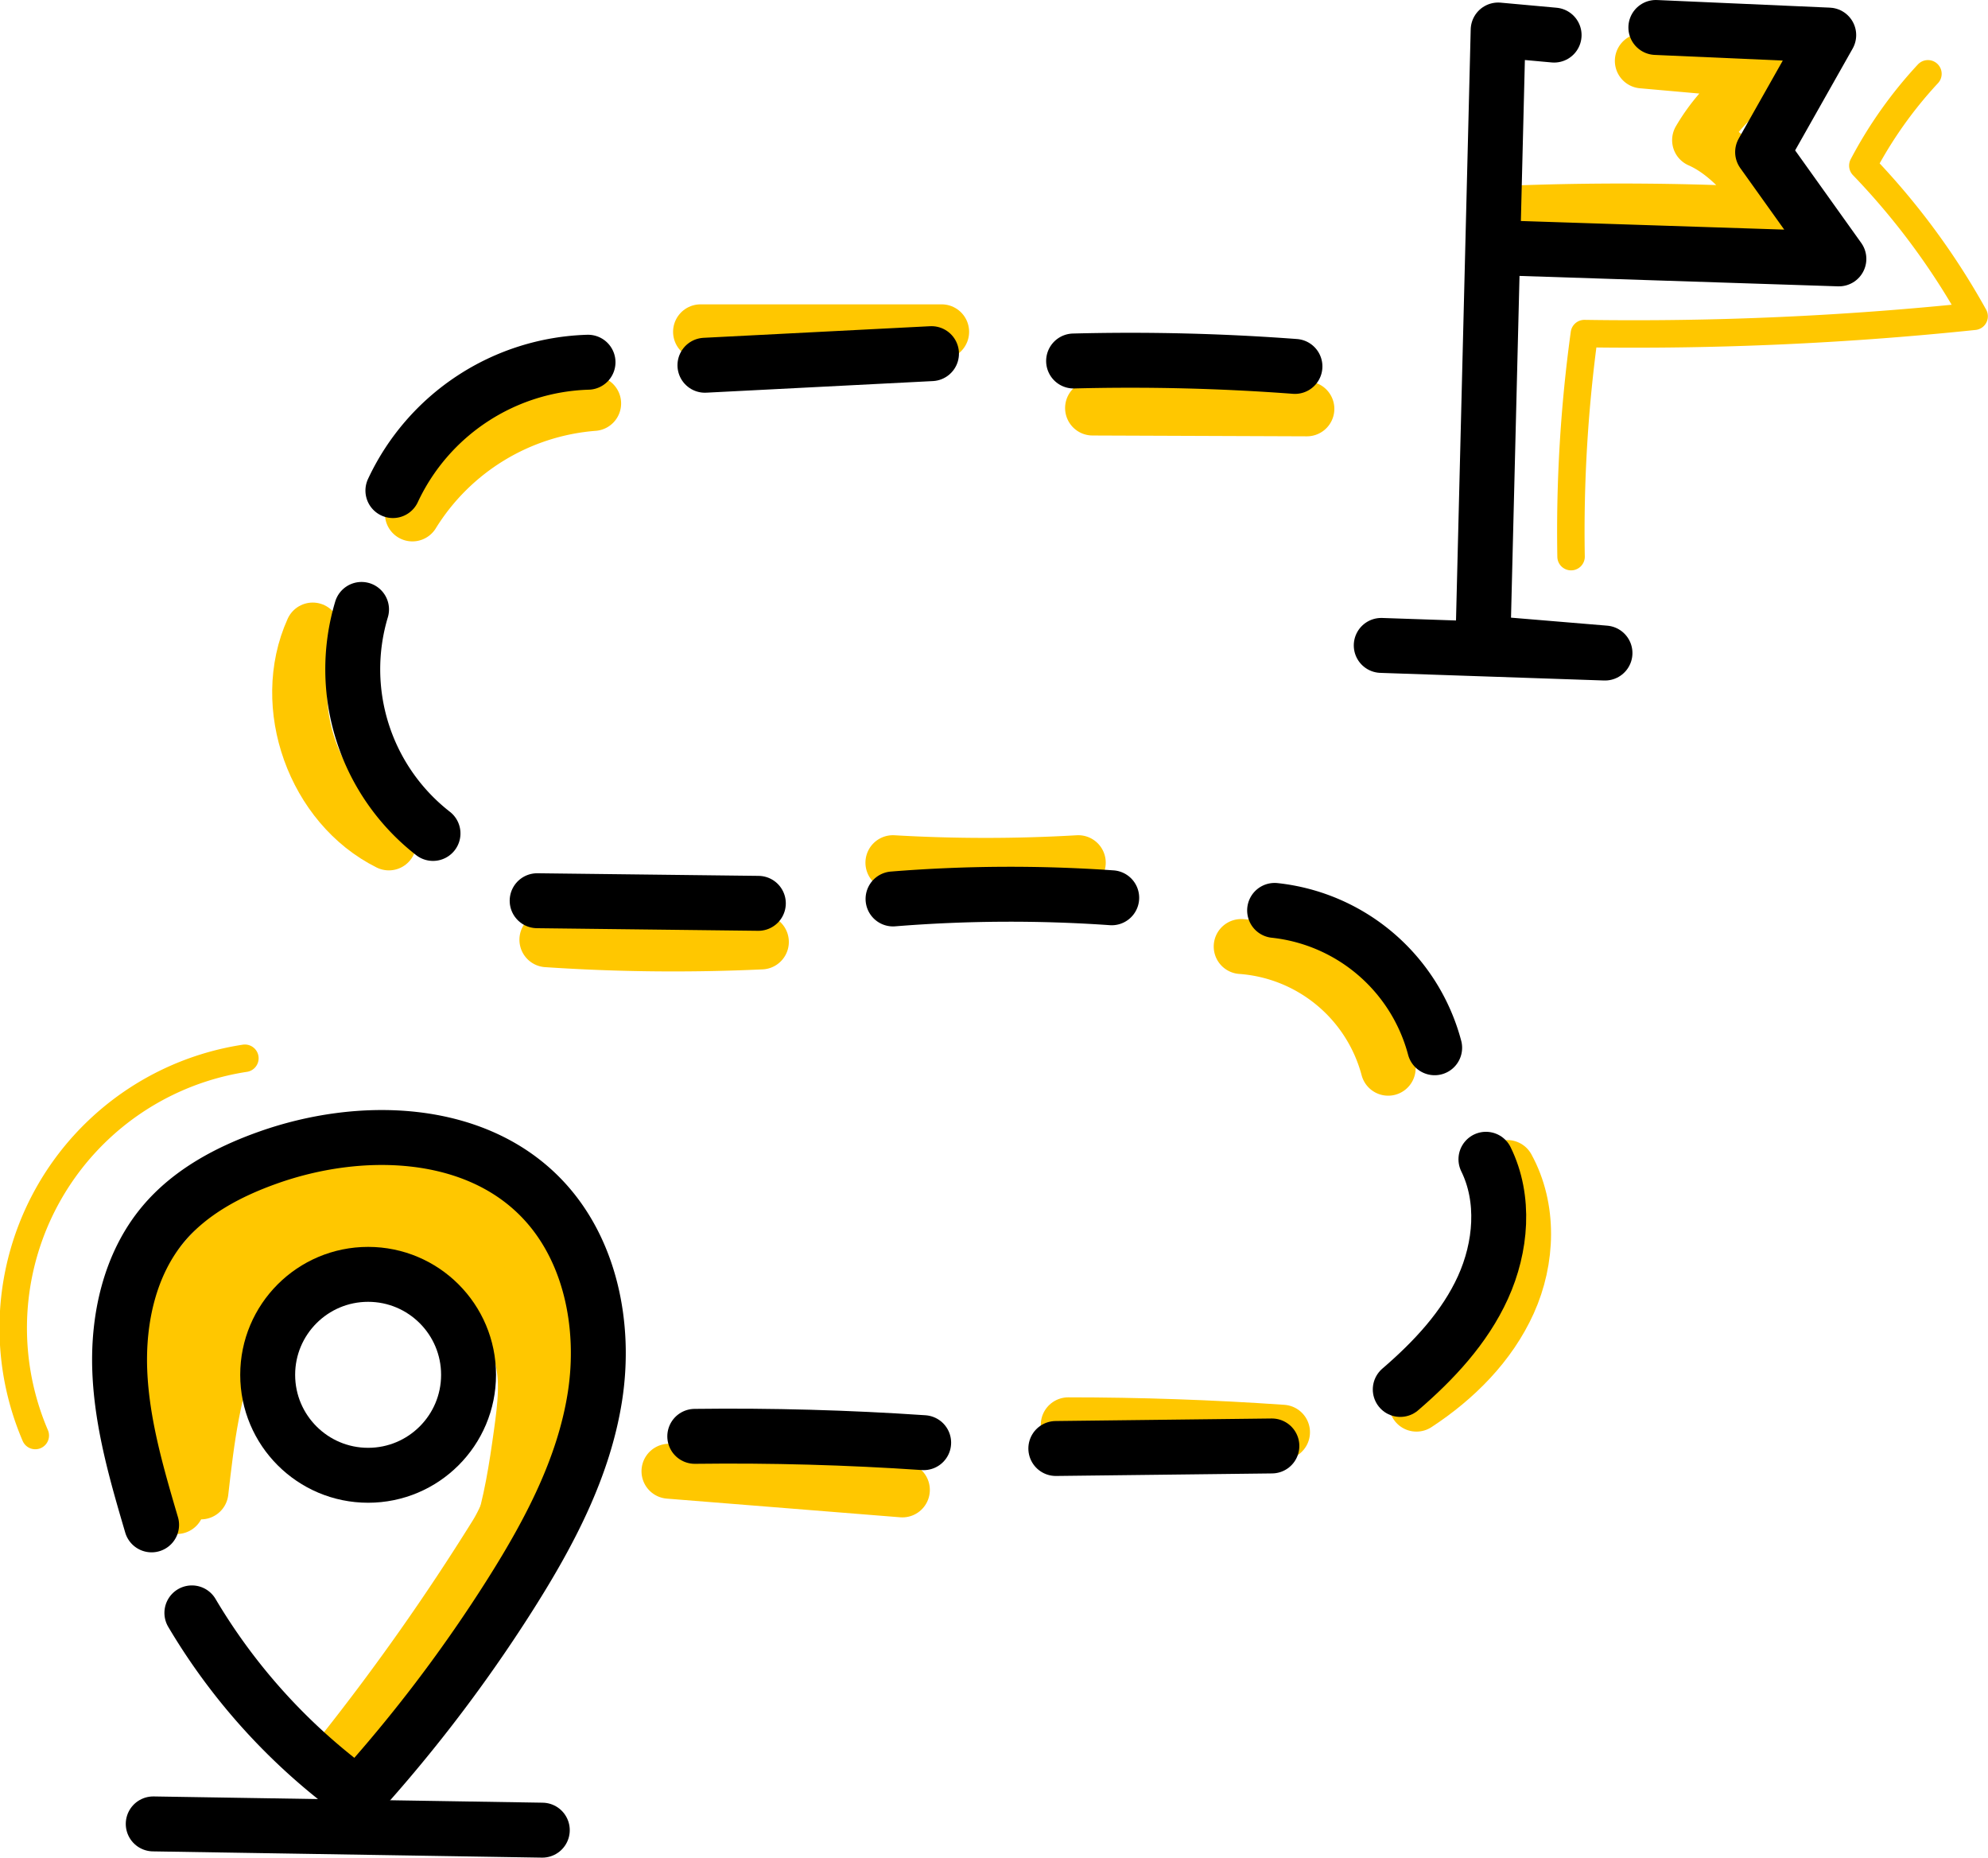
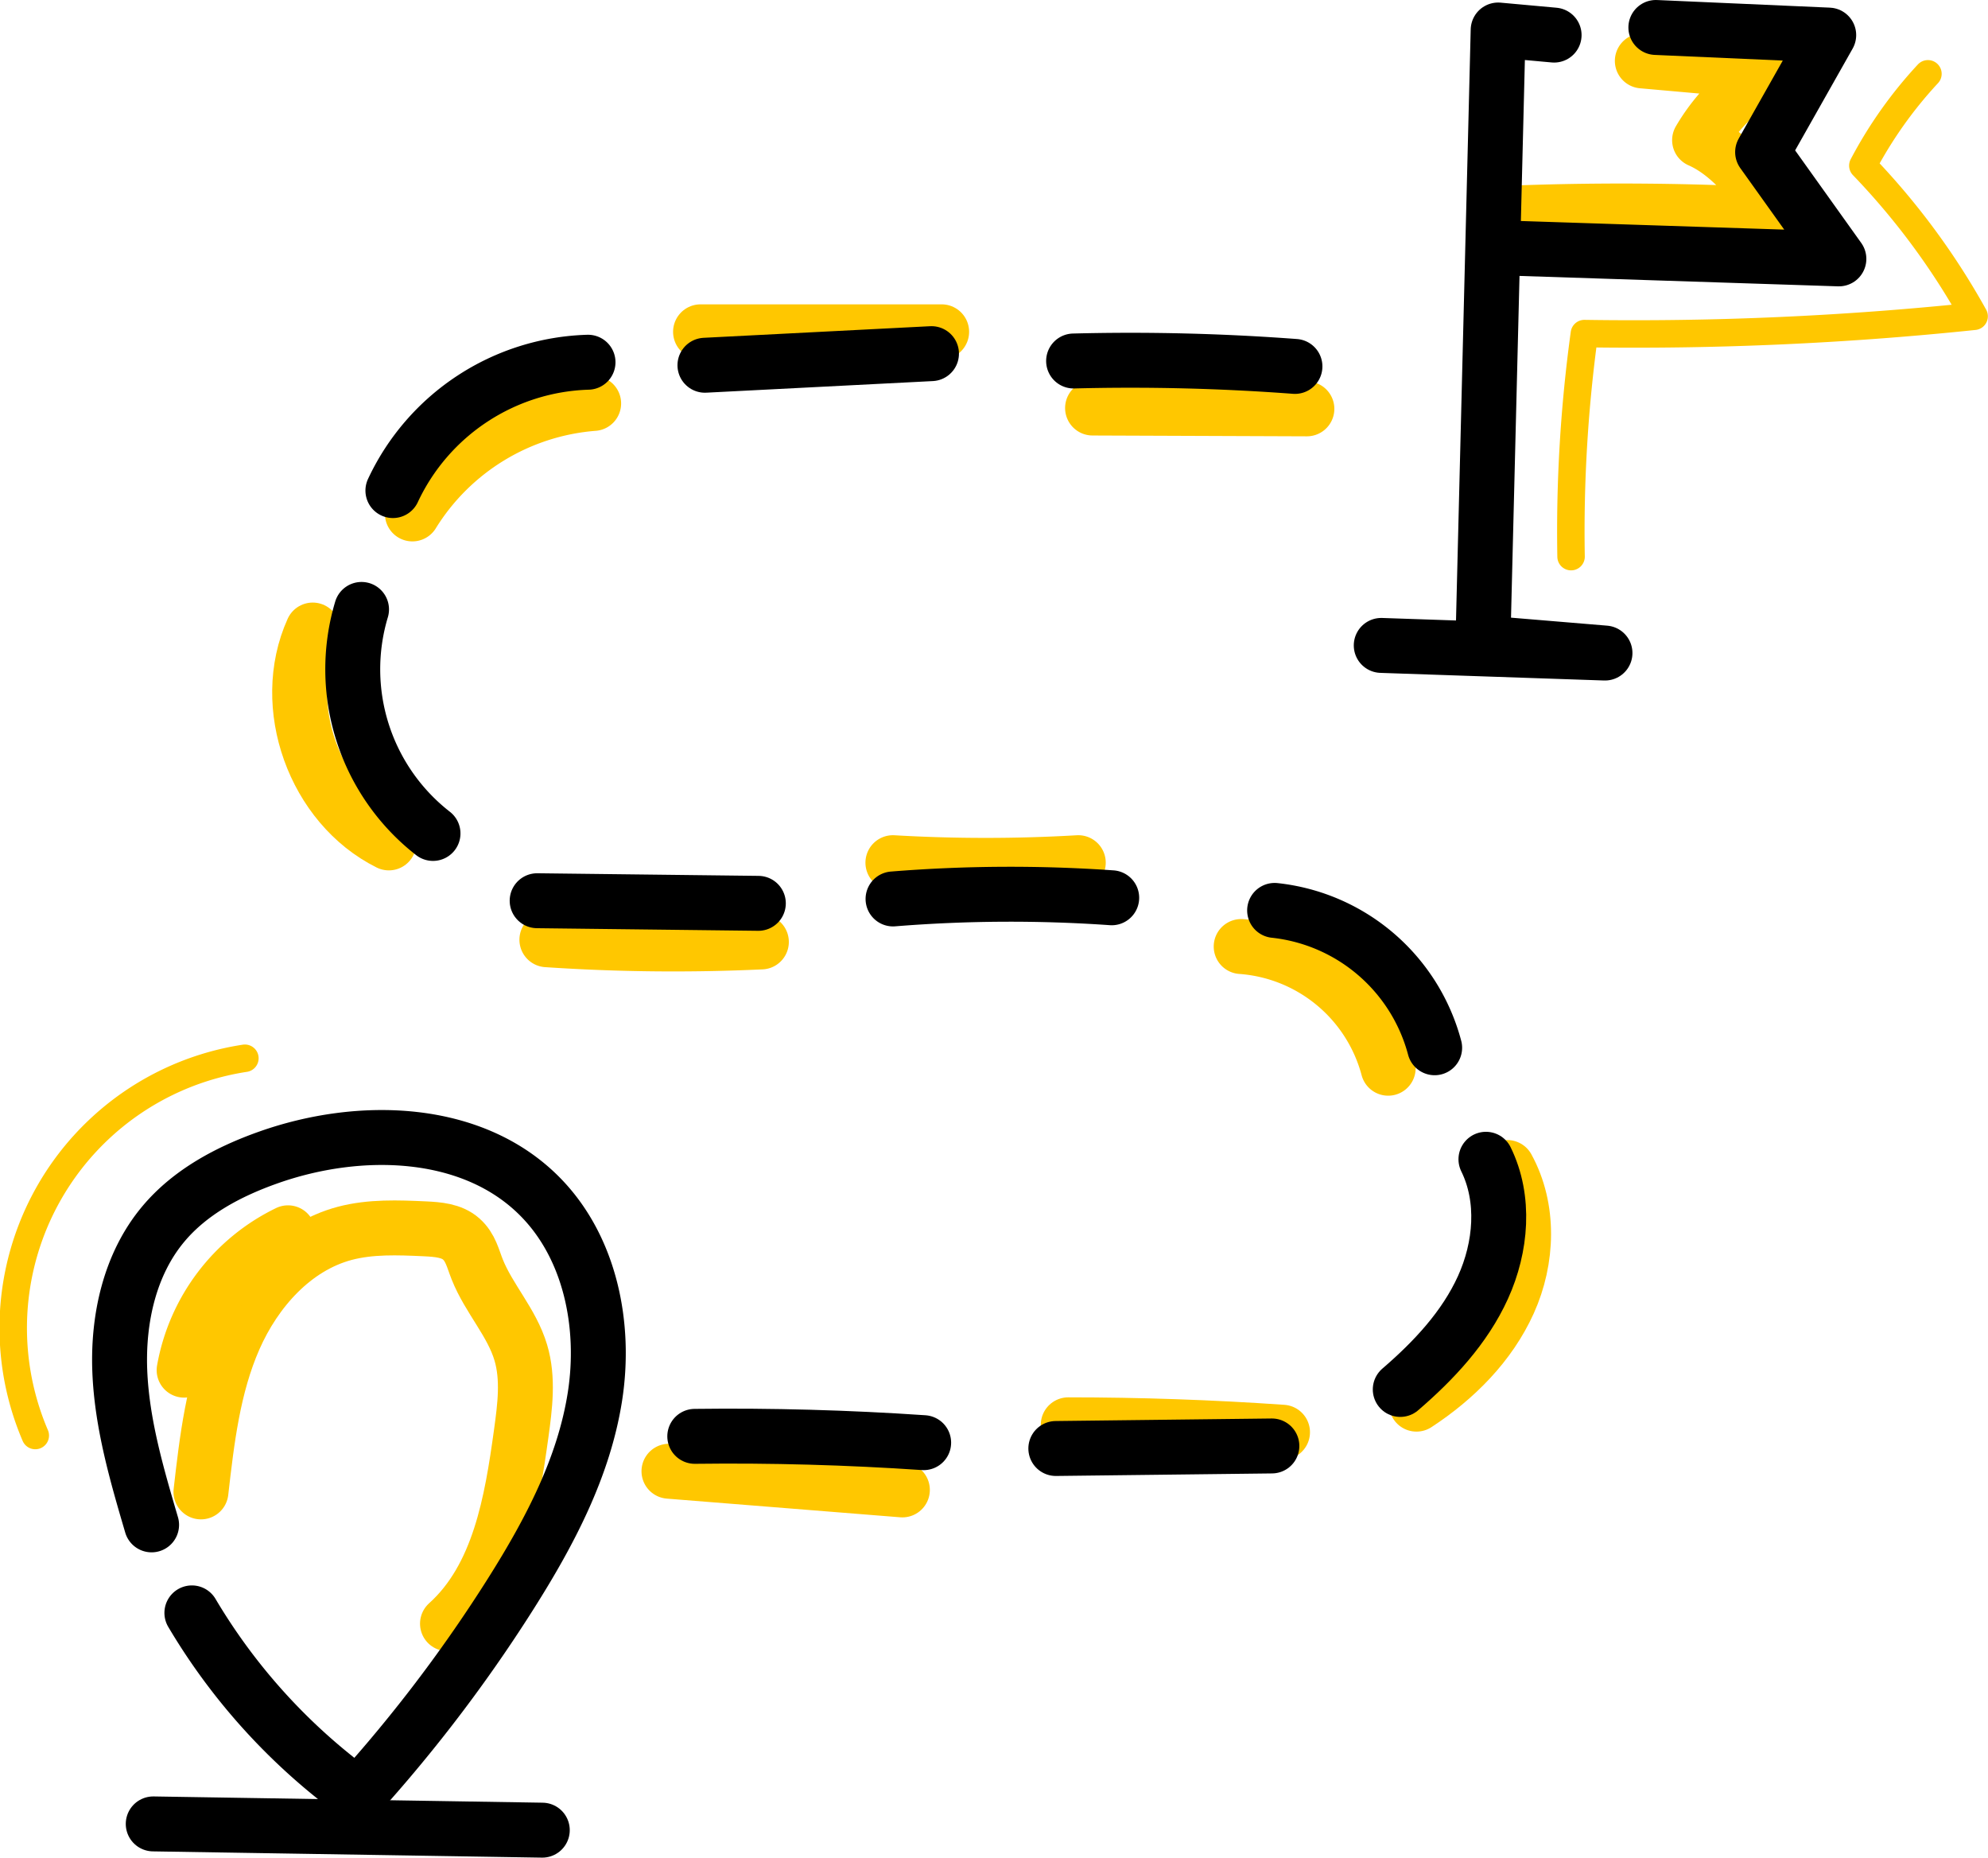
<svg xmlns="http://www.w3.org/2000/svg" viewBox="0 0 289.57 270.53">
  <defs>
    <style>.a91da1aa-52e2-4c0d-a9f6-b71d327e8460,.a92924ab-e634-4f58-a267-6d8e88f69f3d,.b7ba160d-bfdc-4534-9866-ff7983be52ec,.f7ff8742-8ad4-4091-a4ce-67382d19eba2{fill:none;}.a91da1aa-52e2-4c0d-a9f6-b71d327e8460,.f7ff8742-8ad4-4091-a4ce-67382d19eba2{stroke:#ffc700;}.a91da1aa-52e2-4c0d-a9f6-b71d327e8460,.a92924ab-e634-4f58-a267-6d8e88f69f3d,.f7ff8742-8ad4-4091-a4ce-67382d19eba2{stroke-linecap:round;stroke-linejoin:round;}.a91da1aa-52e2-4c0d-a9f6-b71d327e8460,.a92924ab-e634-4f58-a267-6d8e88f69f3d{stroke-width:8px;}.f7ff8742-8ad4-4091-a4ce-67382d19eba2{stroke-width:4px;}.a92924ab-e634-4f58-a267-6d8e88f69f3d{stroke:#000;}</style>
  </defs>
  <g id="b4457df7-7b7f-4d73-bc95-3288593c6e05" data-name="Layer 4">
-     <path class="a91da1aa-52e2-4c0d-a9f6-b71d327e8460" d="M418.21,554.64c-1.21-7.49-2.43-15.09-1.67-22.64s4.76-13.18,10.64-18c4-3.25,11.75-4.85,16.77-5.95,8.22-1.81,19.67,1.19,26.74,12.76,4.49,7.35-1.43,30.71-6,38a340.11,340.11,0,0,1-22.29,31.66" transform="translate(-392.45 -335.25)" />
    <path class="a91da1aa-52e2-4c0d-a9f6-b71d327e8460" d="M421.72,552.51c.87-7.61,1.77-15.35,4.85-22.36s8.69-13.32,16.09-15.29c3.79-1,7.77-.84,11.69-.66,1.86.09,3.88.24,5.27,1.47s1.71,2.87,2.34,4.44c1.69,4.25,5.05,7.73,6.35,12.12,1.13,3.79.6,7.85.06,11.77-1.38,10-3.21,20.93-10.74,27.7" transform="translate(-392.45 -335.25)" />
    <path class="a91da1aa-52e2-4c0d-a9f6-b71d327e8460" d="M419.27,534.78a27.57,27.57,0,0,1,15.13-20" transform="translate(-392.45 -335.25)" />
-     <path class="a91da1aa-52e2-4c0d-a9f6-b71d327e8460" d="M449.2,515.92a52.64,52.64,0,0,1,12.95,5.2" transform="translate(-392.45 -335.25)" />
    <path class="a91da1aa-52e2-4c0d-a9f6-b71d327e8460" d="M631.67,344.12l18.24,1.62a27.76,27.76,0,0,0-9.9,9.92c3.8,1.68,6.6,5,9.26,8.17a4.22,4.22,0,0,1,1.31,2.72c-12.06-.63-24.16-.74-36.23-.33" transform="translate(-392.45 -335.25)" />
    <path class="a91da1aa-52e2-4c0d-a9f6-b71d327e8460" d="M438,427c-5,11.06.24,25.59,11.09,31" transform="translate(-392.45 -335.25)" />
    <path class="a91da1aa-52e2-4c0d-a9f6-b71d327e8460" d="M522.51,460.88a233.16,233.16,0,0,0,27,0" transform="translate(-392.45 -335.25)" />
    <path class="a91da1aa-52e2-4c0d-a9f6-b71d327e8460" d="M612,505.27c3.26,5.94,3,13.42.21,19.6s-7.77,11.15-13.44,14.86" transform="translate(-392.45 -335.25)" />
    <path class="a91da1aa-52e2-4c0d-a9f6-b71d327e8460" d="M548.05,542.74q15.62,0,31.21,1.08" transform="translate(-392.45 -335.25)" />
    <path class="a91da1aa-52e2-4c0d-a9f6-b71d327e8460" d="M489.89,549.5l34,2.72" transform="translate(-392.45 -335.25)" />
    <path class="a91da1aa-52e2-4c0d-a9f6-b71d327e8460" d="M573.24,473.09a23.94,23.94,0,0,1,21.41,17.72" transform="translate(-392.45 -335.25)" />
    <path class="a91da1aa-52e2-4c0d-a9f6-b71d327e8460" d="M472.11,472.1a275.93,275.93,0,0,0,31.24.32" transform="translate(-392.45 -335.25)" />
    <path class="a91da1aa-52e2-4c0d-a9f6-b71d327e8460" d="M452.52,410.09A34.14,34.14,0,0,1,478.92,394" transform="translate(-392.45 -335.25)" />
    <path class="a91da1aa-52e2-4c0d-a9f6-b71d327e8460" d="M494.49,383.57h35.12" transform="translate(-392.45 -335.25)" />
    <path class="a91da1aa-52e2-4c0d-a9f6-b71d327e8460" d="M551.59,394.67l31.22.12" transform="translate(-392.45 -335.25)" />
    <path class="f7ff8742-8ad4-4091-a4ce-67382d19eba2" d="M397.59,544.3a39.74,39.74,0,0,1,30.53-54.94" transform="translate(-392.45 -335.25)" />
    <path class="f7ff8742-8ad4-4091-a4ce-67382d19eba2" d="M621.29,416.31a211.26,211.26,0,0,1,1.94-32.48A476.57,476.57,0,0,0,680,381.31a105.28,105.28,0,0,0-16.21-21.94A62.17,62.17,0,0,1,673.27,346" transform="translate(-392.45 -335.25)" />
  </g>
  <g id="be9934a5-607e-48c6-bda9-948a0a894b1d" data-name="Layer 1">
    <ellipse class="b7ba160d-bfdc-4534-9866-ff7983be52ec" cx="55.22" cy="200.21" rx="16.23" ry="14.63" />
    <path class="a92924ab-e634-4f58-a267-6d8e88f69f3d" d="M493.65,544.42q16.68-.21,33.34.92" transform="translate(-392.45 -335.25)" />
    <path class="a92924ab-e634-4f58-a267-6d8e88f69f3d" d="M546.24,546.19l31.47-.37" transform="translate(-392.45 -335.25)" />
    <path class="a92924ab-e634-4f58-a267-6d8e88f69f3d" d="M596.41,537.59c4.87-4.19,9.39-9,12.05-14.86s3.27-12.89.43-18.66" transform="translate(-392.45 -335.25)" />
    <path class="a92924ab-e634-4f58-a267-6d8e88f69f3d" d="M601.42,487.83a27.11,27.11,0,0,0-23.31-20" transform="translate(-392.45 -335.25)" />
    <path class="a92924ab-e634-4f58-a267-6d8e88f69f3d" d="M522.53,466.16a213,213,0,0,1,31.85-.17" transform="translate(-392.45 -335.25)" />
    <path class="a92924ab-e634-4f58-a267-6d8e88f69f3d" d="M470.69,466.42l32.22.38" transform="translate(-392.45 -335.25)" />
    <path class="a92924ab-e634-4f58-a267-6d8e88f69f3d" d="M455.52,456.62A30.3,30.3,0,0,1,445.11,424" transform="translate(-392.45 -335.25)" />
    <path class="a92924ab-e634-4f58-a267-6d8e88f69f3d" d="M449.68,406.69A32.43,32.43,0,0,1,478.1,388" transform="translate(-392.45 -335.25)" />
    <path class="a92924ab-e634-4f58-a267-6d8e88f69f3d" d="M495.13,388.44l33-1.69" transform="translate(-392.45 -335.25)" />
    <path class="a92924ab-e634-4f58-a267-6d8e88f69f3d" d="M420.4,570.13A88.34,88.34,0,0,0,444,596.22" transform="translate(-392.45 -335.25)" />
    <path class="a92924ab-e634-4f58-a267-6d8e88f69f3d" d="M414.77,600.86l56.67.91" transform="translate(-392.45 -335.25)" />
    <path class="a92924ab-e634-4f58-a267-6d8e88f69f3d" d="M548.83,387.82a321.15,321.15,0,0,1,32.24.79" transform="translate(-392.45 -335.25)" />
    <polyline class="a92924ab-e634-4f58-a267-6d8e88f69f3d" points="241.19 4 266.37 5.11 256.74 22.15 267.85 37.7 221.34 36.18" />
    <polyline class="a92924ab-e634-4f58-a267-6d8e88f69f3d" points="226.37 5.11 218.22 4.37 216 93.62 233.78 95.1 201.19 93.99" />
-     <circle class="a92924ab-e634-4f58-a267-6d8e88f69f3d" cx="53.62" cy="200.21" r="14.63" />
    <g id="bc00267e-dafc-47d0-bca6-0c15b45f2147" data-name="Layer 2">
      <path class="a92924ab-e634-4f58-a267-6d8e88f69f3d" d="M414.53,557.31c-2.15-7.31-4.32-14.72-4.63-22.34s1.43-15.61,6.33-21.46c3.91-4.68,9.52-7.65,15.28-9.69,13.27-4.71,29.7-4.33,39.6,5.69,7.34,7.42,9.61,18.79,8,29.11s-6.62,19.78-12.19,28.61a215.8,215.8,0,0,1-24.68,32" transform="translate(-392.45 -335.25)" />
    </g>
  </g>
</svg>